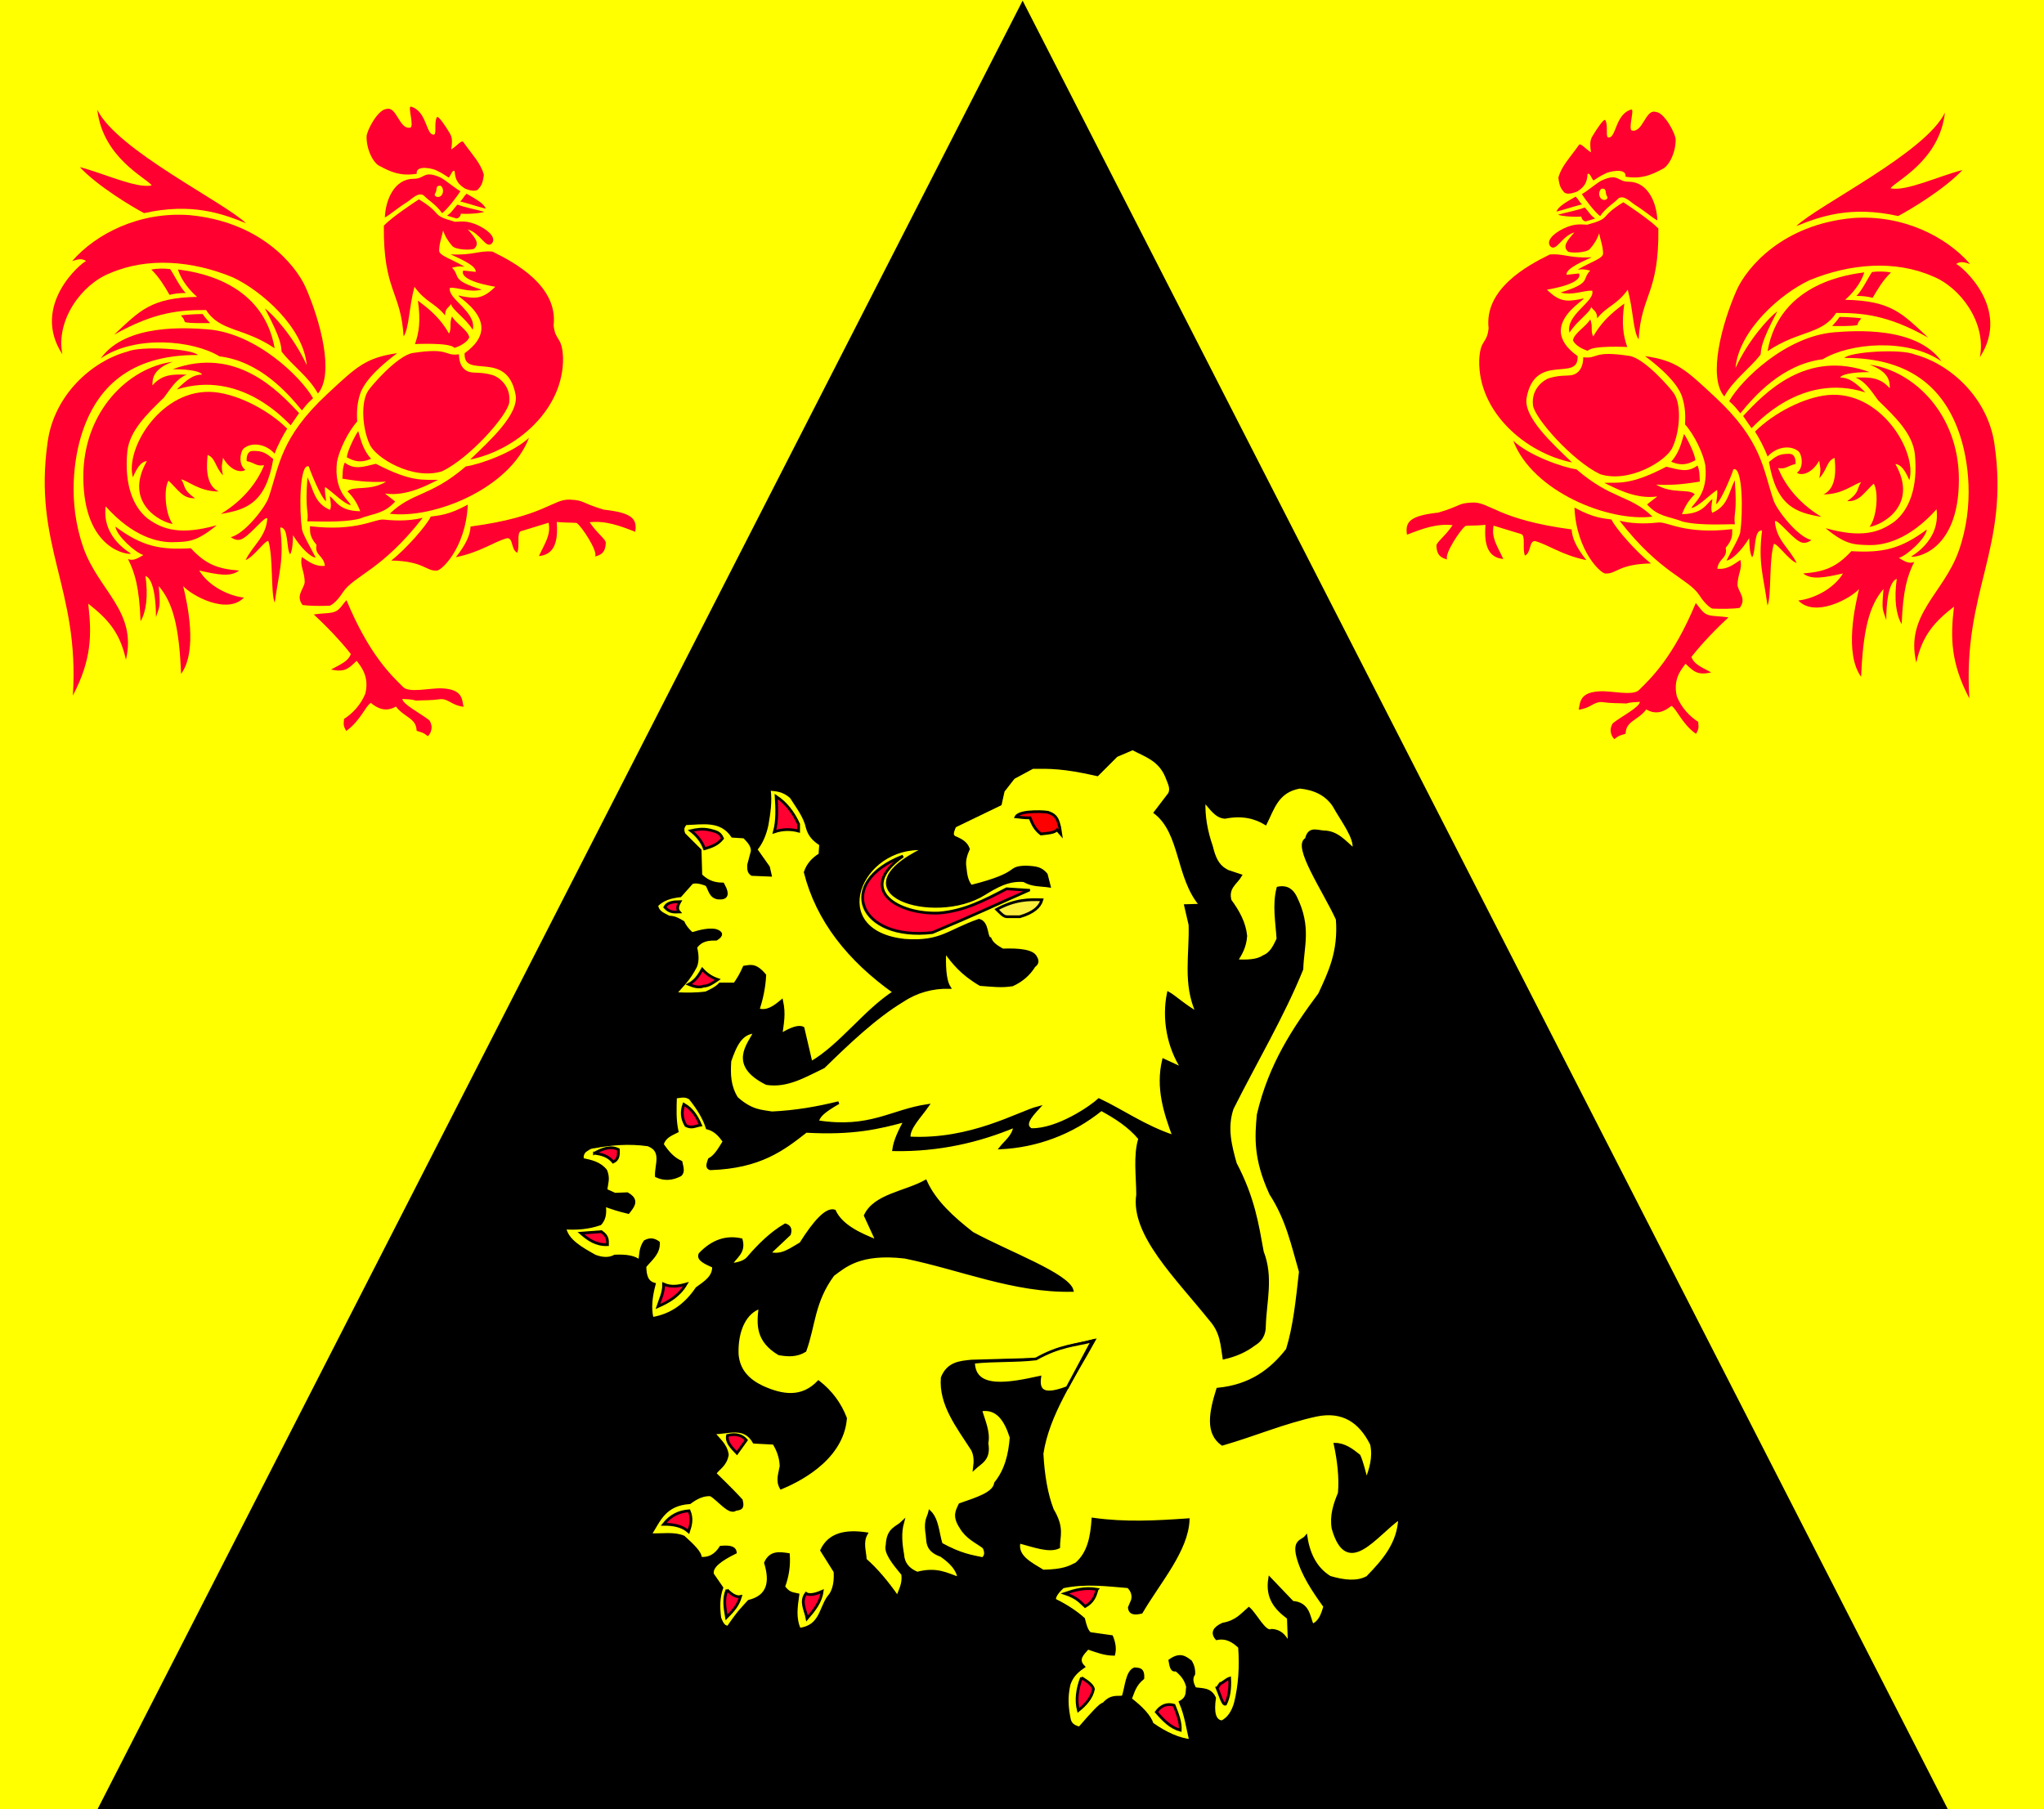
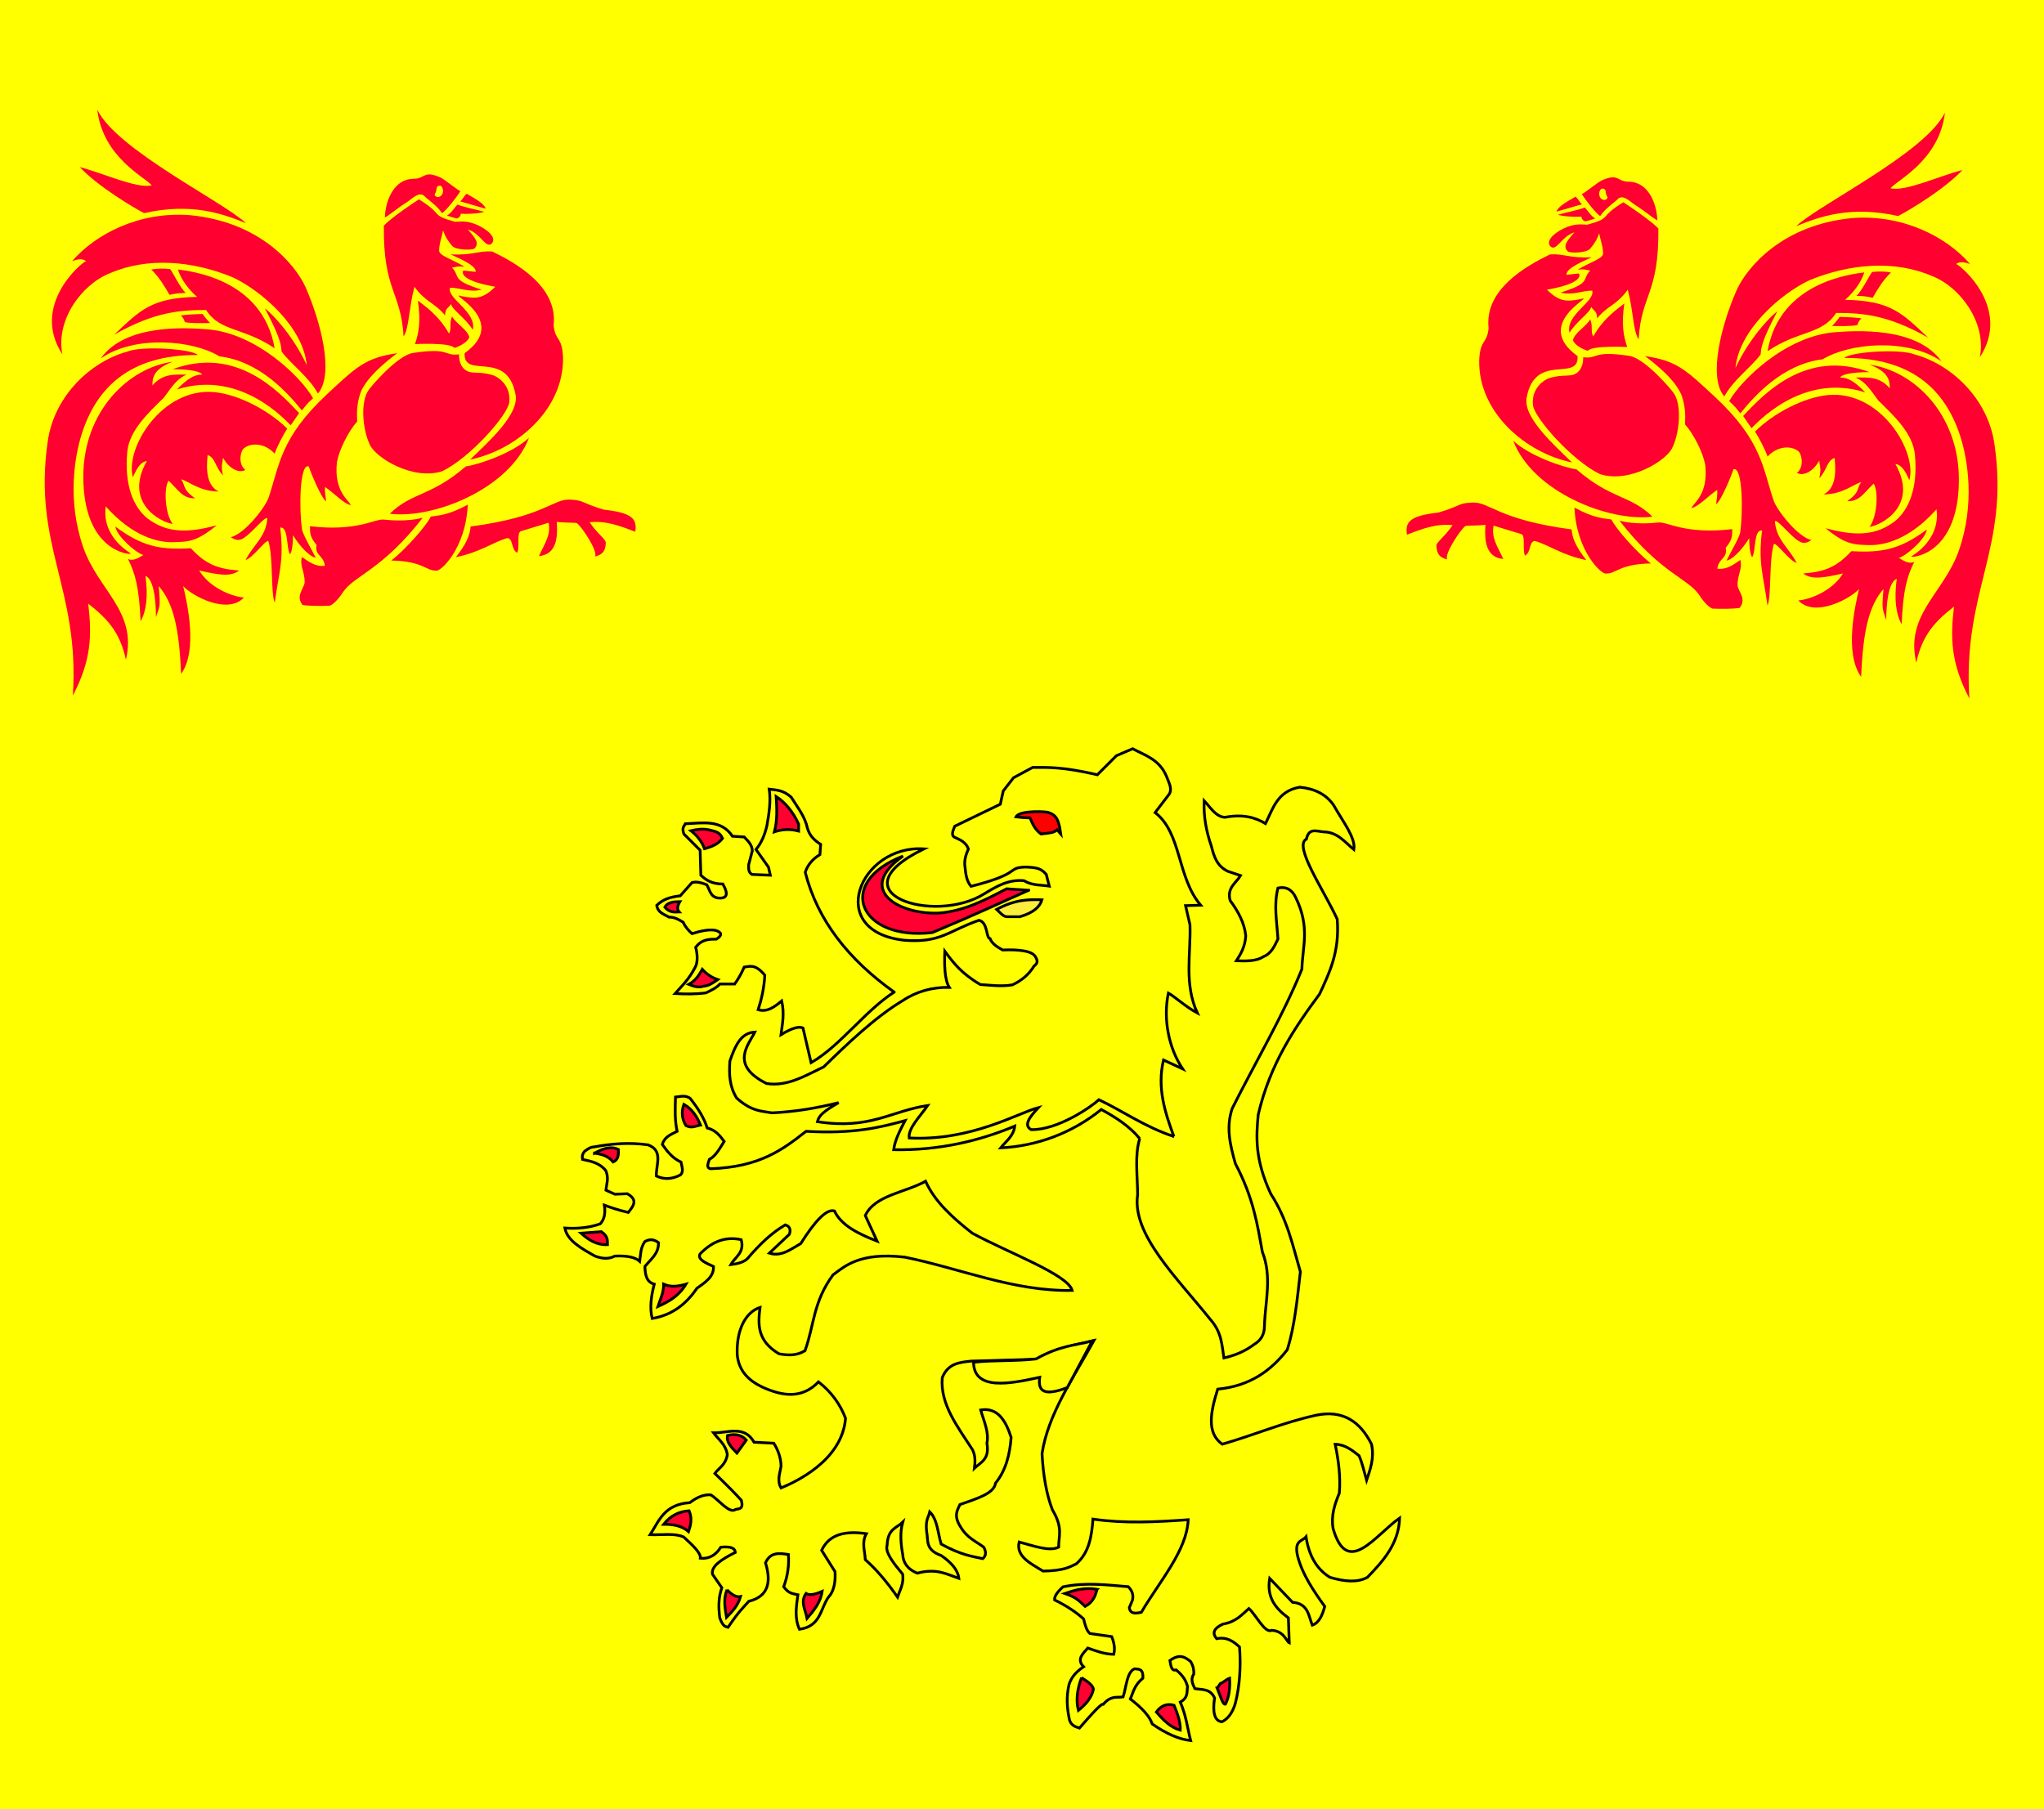
<svg xmlns="http://www.w3.org/2000/svg" xmlns:xlink="http://www.w3.org/1999/xlink" width="600.51" height="531.59">
  <rect width="100%" height="100%" fill="#333333" stroke="none" />
  <g transform="matrix(1.002 0 0 1.002 -.002 -.3)">
    <path style="fill:#ff0;stroke:none;stroke-width:1.004" d="M.002.299h599.51v530.59H.002z" />
-     <path d="M299.81 1.5h.1zm.03.094L29.16 530.884h541.4z" style="fill:#000;stroke:#000;stroke-width:1.004;stroke-miterlimit:4;stroke-dasharray:none" />
    <g id="a" style="fill:#ff0030">
      <path d="M114.84 243.31c-31.574-6.33-64.38-34.33-63.585-70.08.723-14.71 5.239-10.67 6.441-21.82-3.06-26.7 25.833-42.69 41.871-50.55 9.023-.945 13.713 2.78 28.703 1.86-10.21 4.62-17.54 8.33-17.22 12.03l8.49-.92s5.05 6.44-21.887 11.11c8.457 8.37 13.397 8.33 22.957 6.48 12.44-3.7-34.016 16.15-1.95 39.04.98 18.25-28.97-3.01-34.879 28.29-2.722 13.35 17.989 31.96 31.059 44.56z" transform="matrix(-.428 0 0 .428 187.018 30.921)" />
      <path d="M88.086 204.11c.985 8.69 26.784 37.96 45.924 47.22 20.08 6.48 45.92-9.26 49.74-18.52 5.18-11.22 6.02-29.26.96-36.65-1.68-2.83-20.05-24.24-30.62-25.85-25.78-3.94-21.04 2.31-31.56.93 0 5.55-1.92 9.72-5.75 11.57-3.82 1.85-8.6 0-17.692 2.78-2.87.92-12.348 6.64-11.002 18.52zM74.554 228.4c13.244 34.96 65.456 55.82 95.386 52.05-15.56-15.06-27.74-11.46-52.09-32.41-9.47-1.31-32.758-9.56-43.296-19.64zM100.26 95.485c-3.382-3.273.67-8.512 8.79-12.441 8.12-3.928 12.86-2.618 16.24-2.618 17.59-4.91 7.1-4.583 24.69-15.386 3.72 2.4 18.6 12.331 24.01 18.004.45 44.956-11.72 44.956-13.53 75.946-3.83-5.67-3.6-19.85-7.44-34.04-7.66 10.69-13.98 10.91-20.97 19.64 0-5.24-2.7-5.24-4.06-7.86-.9 4.15-9.92 9.61-14.88 17.68-2.93-12.33 17.82-21.39 15.56-28.81-6.09-.22-13.53 3.5-21.65 1.31 21.65-6.76 14.21-8.95 20.3-15.06-3.38-.65-4.06-1.15-8.6-.65 8.8-5.24 17.63-7.66 17.39-11.13 0-4.668-1.8-9.169-2.7-13.752-1.36 4.146-3.57 7.58-6.22 10.588-2.28 2.903-13.69 3.093-15.19 1.852-3.62-3.548-.92-6.984 4.49-13.094-8.79 2.619-12.17 13.095-16.23 9.821z" transform="matrix(-.428 0 0 .428 187.018 30.921)" />
-       <path d="M115.48 159.65c1.35 3.27 6.09 5.89 10.15 7.2 2.7-3.93 27.73-2.62 27.06-2.62-2.71-7.53-4.06-15.71-2.03-29.79-4.06 3.28-13.87 9.5-21.31 22.59-2.03-3.93 0-6.55-2.03-11.78-2.82 5.02-11.05 9.38-11.84 14.4zM116.5 274.23c1.35 30.34 18.94 46.27 21.64 45.18 6.88.32 9.02-6.55 30.78-6.88-9.92-7.64-24.58-24.44-27.06-30.12-5.07-.76-12.17-.87-25.36-8.18zM1.787 292.83c-1.477-9.01 2.318-13.03 21.58-15.17 16.303-4.9 12.868-6.32 23.015-6.86 11.972-.68 17.103 11.62 68.208 18.43.24 5.71 3.05 12.15 10.05 21.01-17.01-3.53-25.668-10.41-35.01-13.03-4.396-.32-2.585 7.66-6.983 9.96-2.028-4.37.678-14.04-2.704-14.8l-18.831-5.76c-1.587 8.53 2.383 13.6 6.642 22.85-10.45-.96-13.3-9.64-12.177-23.38-9.02.83-14.378.19-14.095 1.12-2.82 1.85-14.318 18.87-12.176 22.58-5.3-1.35-7.108-3.88-7.333-9.23-.451-2.29 6.104-6.74 11.064-14.27-10.887-1.19-20.553 2.34-31.25 6.55zM147.4 283.27c28.22 36.27 46.84 39.28 54.71 51.08 2.97 4.73 6.76 8.38 8.91 9.11 6.22.31 14.83.15 18.65-.46 4.79-6.18-.48-10.5-1.43-15.28-.16-7.72 3.51-11.27 1.91-17.59-4.46 2.93-8.93 6.79-15.78 6.01.95-7.4 7.17-6.94 5.74-14.35 5.58-6.48 4.18-9.99 4.5-12.77-32.37 3.84-44.46-5.21-50.5-4.55-4.5.45-15.59 1.56-26.71-1.2zM199.62 339.65c-15.53 37.3-30.5 51.33-38.96 59.67-4.23 4.12-19.02.37-26.62.8-14.08.69-13.5 7.45-14.64 12.6 8-.93 10.18-5.4 15.62-5.24 7.5 1.03 11.33.67 16.99 1 4.17-1.18 6.21-.76 9.31-1.15-.24 3.79-12.34 9.79-18.51 14.68-3.21 5.03-.56 9.42 1.02 10.86 3.4-2.68 4.01-2.44 7.71-3.68.15-8.77 8.38-9.04 14.18-16.63 7.18 4.19 12.88 1.03 17.19-2.47 3.61 1.94 7.11 12.27 16.84 19.19 2.62-4.18 1.51-5.56 1.53-8.21-5.65-3.6-11.48-9.55-14.65-17.5-2.75-11.79 2.99-18.29 5.99-22.34 5.86 5.73 8.47 7.93 17.56 5.98-7.67-4.09-11.78-5.87-13.59-10.61 3.37-4.39 12.37-15.06 25.4-27.09-6.22-1.03-12.14-.62-14.91-2.14-2.98-1.24-5.13-5.17-7.46-7.72zM104.21 71.423c1.1-3.413 6.6-6.5 13.11-10.241 2.26 2.198 2.48 3.741 4.39 5.284-6.06 1.544-11.44 3.414-17.5 4.957zM105.33 73.549c6.32-1.746 12.63-2.835 18.27-4.909 2.48 2.618 3.94 5.564 7.1 7.528-2.25.654-3.83 1.31-6.43 1.964-.67 0-2.7-.653-3.04-3.273-6.93.492-15.22-.654-15.9-1.31zM134.08 74.531c-3.27-2.399-9.92-10.911-12.51-15.058 3.61-1.964 9.24-6.875 13.19-9.167 12.18-5.675 10.82.765 18.94.655 12.74.109 19.05 13.641 19.62 26.518-4.29-2.402-7.22-5.457-15.56-10.804-3.04-1.964-7.44-6.875-11.16-4.255-2.82 3.055-8.68 6.438-12.52 12.111z" transform="matrix(-.428 0 0 .428 187.018 30.921)" />
-       <path d="M118.36 57.673c-4.06 1.636-7.11 1.964-8.8.654-2.03-2.292-3.38-3.928-4.06-10.149 2.14-7.966 7.67-13.313 14.21-22.588 1.35-1.091 4.4 3.055 8.12 5.237-1.02-6.928-.34-8.948 1.35-11.621 2.37-4.038 7.44-11.675 8.45-10.476 2.26 3.875-.22 12.331 2.37 11.949 5.13.164 4.51-16.04 15.39-19.151 2.6-.764-2.59 14.187.68 14.405 7.44 1.309 9.13-15.059 16.23-12.768 5.87.382 13.42 14.841 13.53 18.824.12 9.276-4.84 18.552-9.13 20.298-7.72 4.146-14.43 6.984-25.2 5.238.9-6.548-12.06-3.493-14.2-1.965-3.5 1.637-4.63 2.619-7.78 4.583-1.36-1.418-2.71-6.111-4.06-4.256-.34 5.893-2.37 8.839-7.1 11.786zM136.92 257.29c6.06 2.78 21.02 11.61 36.31 9.32-2.55 2.16-4.43 3.34-6.98 5.5 7.94 8.7 14.64 7.92 24.49 11.76 12.42 3.1 32.44 1.49 35.65 1.85-1.02-8.51 1.74-6.16-.06-30.23-4.34 8.84-4.66 17.76-15.49 22.34-.95-2.47-.56-4.61.18-9.37-4.15 2.78-5.93 10.14-20.9 10.3 2.04-4.98 4.06-8.97 8.8-13.62-4.33-4.18-15.09.15-26.52-6.65 12.71.73 22.04-.83 30.01-2.07-.32-4.32.04-7-1.63-11-6.83 5.18-12.64 2.84-21.33.82-24.94 13.01-32.63 10.64-42.53 11.05zM182.79 242.8c5.41-6.11 6.76-12.22 8.79-18.99 3.05 4.7 7.44 13.97 7.78 18.01-3.04 1.42-8.12 4.8-16.57.98z" transform="matrix(-.428 0 0 .428 187.018 30.921)" />
+       <path d="M115.48 159.65c1.35 3.27 6.09 5.89 10.15 7.2 2.7-3.93 27.73-2.62 27.06-2.62-2.71-7.53-4.06-15.71-2.03-29.79-4.06 3.28-13.87 9.5-21.31 22.59-2.03-3.93 0-6.55-2.03-11.78-2.82 5.02-11.05 9.38-11.84 14.4zM116.5 274.23c1.35 30.34 18.94 46.27 21.64 45.18 6.88.32 9.02-6.55 30.78-6.88-9.92-7.64-24.58-24.44-27.06-30.12-5.07-.76-12.17-.87-25.36-8.18zM1.787 292.83c-1.477-9.01 2.318-13.03 21.58-15.17 16.303-4.9 12.868-6.32 23.015-6.86 11.972-.68 17.103 11.62 68.208 18.43.24 5.71 3.05 12.15 10.05 21.01-17.01-3.53-25.668-10.41-35.01-13.03-4.396-.32-2.585 7.66-6.983 9.96-2.028-4.37.678-14.04-2.704-14.8l-18.831-5.76c-1.587 8.53 2.383 13.6 6.642 22.85-10.45-.96-13.3-9.64-12.177-23.38-9.02.83-14.378.19-14.095 1.12-2.82 1.85-14.318 18.87-12.176 22.58-5.3-1.35-7.108-3.88-7.333-9.23-.451-2.29 6.104-6.74 11.064-14.27-10.887-1.19-20.553 2.34-31.25 6.55zM147.4 283.27c28.22 36.27 46.84 39.28 54.71 51.08 2.97 4.73 6.76 8.38 8.91 9.11 6.22.31 14.83.15 18.65-.46 4.79-6.18-.48-10.5-1.43-15.28-.16-7.72 3.51-11.27 1.91-17.59-4.46 2.93-8.93 6.79-15.78 6.01.95-7.4 7.17-6.94 5.74-14.35 5.58-6.48 4.18-9.99 4.5-12.77-32.37 3.84-44.46-5.21-50.5-4.55-4.5.45-15.59 1.56-26.71-1.2zM199.62 339.65zM104.21 71.423c1.1-3.413 6.6-6.5 13.11-10.241 2.26 2.198 2.48 3.741 4.39 5.284-6.06 1.544-11.44 3.414-17.5 4.957zM105.33 73.549c6.32-1.746 12.63-2.835 18.27-4.909 2.48 2.618 3.94 5.564 7.1 7.528-2.25.654-3.83 1.31-6.43 1.964-.67 0-2.7-.653-3.04-3.273-6.93.492-15.22-.654-15.9-1.31zM134.08 74.531c-3.27-2.399-9.92-10.911-12.51-15.058 3.61-1.964 9.24-6.875 13.19-9.167 12.18-5.675 10.82.765 18.94.655 12.74.109 19.05 13.641 19.62 26.518-4.29-2.402-7.22-5.457-15.56-10.804-3.04-1.964-7.44-6.875-11.16-4.255-2.82 3.055-8.68 6.438-12.52 12.111z" transform="matrix(-.428 0 0 .428 187.018 30.921)" />
      <path d="M164.86 170.45c19.06 14.3 23.9 23.35 25.37 27.83 2.48 7.64 2.26 13.97 2.03 18.99 6.2 6.87 12.4 19.64 13.87 27.82 2.25 20.3-8.35 26.19-9.47 29.47 4.73-.88 11.5-8.3 17.59-12.44.45 3.27-.46 6.54-.68 9.82 3.27-2.08 10.6-19.86 11.84-23.9 6.54-2.51 6.54 30.66 4.73 42.23.45 2.62-6.54 14.4-9.47 20.3 3.83-.55 10.37-6.99 15.56-15.39 0 5.68.68 11.35 2.03 13.1 2.71-4.37.87-19.04 6.76-18.34-2.8 22.53.91 30.56 3.72 51.4 2.82-6.22.91-31.43 4.4-42.23 2.48-.22 10.37 11.35 15.56 13.09-4.96-10.15-13.98-15.71-14.88-28.48 1.35-2.07 10.14 9.6 16.23 13.42 3.61 2.41 6.54.88 8.8-.65-9.36-1.96-24.13-20.95-26.05-27.5-7.21-21.22-7.74-40.58-40.1-70.62-19.95-18.52-26.08-24.75-47.84-27.92zM219.15 198.09c-11.35-13.26-1.84-49.54 8.61-73.15 7.03-15.26 31.16-44.622 79.4-49.08 34.48-2.524 64.23 12.894 80.36 31.48-3.25-.93-6.32-2.28-9.56 0 3.17.96 38.15 30.36 16.26 63.89 4.67-23.34-13.15-47.94-32.53-55.55-25.57-11.14-56.37-8.68-84.18 2.78-19.55 9.11-48.32 34.1-50.71 60.18 9.08-19.59 22.96-34.63 28.7-38.89-12.05 22.62-10.94 26.07-11.48 29.63-7.43 9.71-18.37 16.99-24.87 28.71z" transform="matrix(-.428 0 0 .428 187.018 30.921)" />
      <path d="M268.42 81.416C283.56 66.91 357.07 31.107 370.3 3.638c-3.82 33.025-33.48 46.605-37.31 51.852 10.69 2.315 32.85-8.333 49.27-12.5-12.44 13.271-36.35 27.47-44 31.482-32.53-7.253-53.58.308-69.84 6.944zM248.81 167.07c8.33-48.04 58.5-52.77 66.2-53.98-2.23 7.86-8.88 15.2-13.11 18.79 31.89.58 39.36 9.61 56.92 25.93-28.22-16.05-45.94-16.9-63.06-16.94-9.56 14.97-25.43 11.69-46.95 26.2z" transform="matrix(-.428 0 0 .428 187.018 30.921)" />
      <path d="M320.45 112.83c-1.35 1.31-7.44 13.75-10.82 16.37 5.41 0 8.45.66 11.16 1.31 3.49-6 6.99-12 12.51-17.35-3.61-.76-8.57-.87-12.85-.33zM298.13 143.61c-1.69 2.62-3.39 4.25-5.08 6.22 4.4 0 13.22.29 17.25-.66.95-3.12 1.58-2.94 2.71-4.58-2.93-.44-8.23-.87-14.88-.98zM222.5 201.33c8.13-14.51 38.88-44.55 72.23-47.22 13.74-1.03 55.96-4.17 73.18 19.9-23.44-16.2-63.14-12.5-81.31-1.39-27.75 3.4-46.88 25.31-56.45 37.04-2.55-3.09-3.19-4.32-7.65-8.33z" transform="matrix(-.428 0 0 .428 187.018 30.921)" />
      <path d="m232.07 211.51 5.73 8.34c2.56-2.17 33.81-38.58 77.97-24.54-7.33-7.41-11.8-10.19-17.22-10.19.64-1.85 7.02-3.7 20.09-3.7-43.21-15.9-72.06 14.51-86.57 30.09z" transform="matrix(-.428 0 0 .428 187.018 30.921)" />
      <path d="M301.42 171.7c3.99-4.17 38.59-6.48 48.31-2.32 24.56 6.64 50.08 29.89 54.53 61.58 10.37 71.64-22 100.31-17.22 174.07-12.75-24.38-13.07-41.35-10.52-62.96-12.75 10.03-21.68 19.14-25.83 38.43-7.81-33.18 18.92-47.5 29.18-76.86 11.1-31.75 6.15-62.15.96-78.24-9.8-30.37-31.89-54.01-79.41-53.7z" transform="matrix(-.428 0 0 .428 187.018 30.921)" />
      <path d="M309.08 185.12c6.61 2.78 10.01 8.15 15.58 15.77 11.17 10.89 23.61 22.54 25.08 37.01 2.16 22.8-4.01 37.86-13.88 45.84-10.68 7.86-22.96 11.42-47.35 4.63 13.71 11.26 19.21 11.29 29.65 11.57 10.52.31 27.75-3.7 46.4-24.54 2.87 22.23-18.17 32.41-17.22 32.41.96.93 32.53-1.85 32.53-52.78 0-44.75-30.93-74.69-61.23-78.7 13.24 4.78 14.03 11.42 13.88 16.2-7.18-8.33-15.31-7.41-23.44-7.41z" transform="matrix(-.428 0 0 .428 187.018 30.921)" />
      <path d="M240.2 222.16c12.75-12.65 33.34-23.35 49.74-25 36.09-3.54 61.55 38.58 55.97 58.33-2.87-6.79-5.74-10.8-9.57-11.11 16.42 28.86-10.04 42.13-17.7 43.06 5.11-6.48 6.38-24.07 2.87-29.63-6.69 6.17-9.56 12.35-18.17 12.04 8.93-6.18 6.37-8.64 9.56-12.97-4.78.93-12.43 8.34-25.83 8.34 10.21-4.63 7.98-20.37 7.66-25-5.42 1.85-5.1 8.33-10.53 13.89 1.6-6.79.32-8.03 0-12.04-5.1 8.95-12.11 10.49-15.3 8.33 5.1-3.7 3.43-12.88.95-14.81-5.81-4.55-15.3-2.78-21.04 3.7-1.92-5.4-5.74-12.65-8.61-17.13zM273.2 319.39c14.19-1.09 22.64-4.02 33.01-15.28 21.04 1.23 33.48-1.24 51.66-14.82-.64 6.17-13.72 17.9-19.14 19.45 3.51 2.16 7.02 4.32 10.53 2.77-4.79 9.57-7.66 19.14-8.61 42.6-3.83-6.48-5.27-17.13-3.35-31.02-7.66 2.78-7.18 28.24-7.18 28.24-2.55-8.02-3.19-5.86-1.91-21.3-9.88 11.42-14.03 28.4-15.31 60.19-11.64-16.05-4.14-48.77-1.43-60.19-5.74 6.49-30.14 19.91-41.62 7.87 9.57-.92 23.92-7.4 30.62-18.52-12.6 2.78-21.37 4.64-27.27.01z" transform="matrix(-.428 0 0 .428 187.018 30.921)" />
-       <path d="M249.76 243c5.11 30.24 18.34 34.66 35.88 37.6-17.56-10.68-25.9-24.15-29.66-33.44 5.1 1.08 6.38-1.54 11.96-2.78.32-3.39-.8-6.79-3.83-6.94-7.65-.31-10.04 2.16-14.35 5.56z" transform="matrix(-.428 0 0 .428 187.018 30.921)" />
      <path d="M135.1 55.708c-2.14 1.365-2.14 5.234-.34 6.875 2.15 1.96 5.41.219 4.06-1.637-1.58-2.291.22-5.565-3.72-5.238z" style="fill:#ff0" transform="matrix(-.428 0 0 .428 187.018 30.921)" />
    </g>
    <use transform="matrix(-1 0 0 1 598.794 .855)" xlink:href="#a" width="100%" height="100%" />
    <g style="stroke:#000;stroke-width:.81">
      <g style="fill:#ff0">
        <path d="M344.19 333.59c-2.6-7.04-4.98-14.25-3.04-22.43l5.6 2.59c-4.2-6.32-5.73-14.75-4.18-22.22 1.72.93 5.17 4.1 8.49 5.84-3.94-8.63-1.86-17.25-2.15-25.88l-1.3-5.6 4.44-.13c-6.98-8.21-5.56-21.16-13.36-27.16l4.18-5.48c.91-1.73-.26-3.45-.86-5.18-2.11-4.97-6.29-6.12-9.91-8.06l-4.75 2.03-5.6 5.6c-10.12-2.34-14.36-2.17-18.97-2.15l-5.6 3.02-3.02 3.88-.86 3.88-13.36 6.46c-.5 1.37-1.4 2.87.43 3.45 1.49.68 2.93 1.42 3.57 3.22-.82 1.8-1.31 3.61-.98 5.41.21 1.94.4 3.89 1.74 5.55 15.28-3.85 10.2-5.47 16.04-5.66 3.33.14 4.54.42 6.03 2.16l.88 3.43c-2.48-.38-4.97-.12-7.45-1.6-4.62-.4-8.15 1.75-11.64 3.88-14.6 9.14-44.33-.21-17.66-13.2-18.82-1.27-29.25 24.26-5.67 26.81 10.65.79 12.68-2.68 21.83-5.87 2.68.68 1.98 5.19 3.22 5.37.65 1.67 2.25 2.49 3.7 3.35 4.9-.19 8.8.26 9.67 2.08.84 1.35.33 2.04-.43 2.59-1.51 2.47-3.65 4.3-6.37 5.55-3.14.55-6.29.12-9.43-.1-5.57-3.25-8.01-6.51-10.4-9.76-.15 3.77-.1 8.4 1.32 10.6-4.96-.09-9.54 1.15-13.69 3.9-8.14 4.91-16.16 12.61-23.15 19.43-5.38 2.54-10.59 5.82-16.74 4.87-10.97-5.5-5.21-11.4-3.44-15.09-4.04.22-5.69 3.82-7.31 8.47-.26 3.94-.18 7.34 1.98 10.88 4.49 4.02 7.46 3.8 10.35 4.34 6.97-.32 13.39-1.46 19.55-2.99-4.4 2.52-5.83 3.86-6.22 5.58 15.49 2.4 21.56-3.15 32.33-4.75-2.24 3.24-5.78 6.66-5.42 9.52 18.12.98 32.14-7.44 37.9-8.91-2.37 2.57-4.56 5.1-2.15 6.47 7.85.17 17.76-6.78 19.88-8.77 6.56 3.05 13.43 7.98 21.98 10.78z" />
        <path d="M262.18 291.24c-13.37-9.52-22.49-21.03-26.08-35.14.72-2.16 2.15-3.88 4.31-5.18l.21-3.01c-1.76-1.11-3.25-2.5-3.88-4.75-.73-3.44-2.93-6.15-4.74-9.05-2.38-2.22-4.65-2.13-6.46-2.37.52 3.52-.04 7.04-.65 10.56-.65 2.94-1.72 5.32-3.23 7.11l3.66 5.18.54 2.37-5.39-.22c-1.13-.73-.94-1.79-.97-2.8l1.08-4.09c-.01-1.76-1.25-2.9-2.37-4.1l-3.45-.22c-3.39-5.04-8.76-3.83-13.79-3.66-.4.75-1.12 1.18-.43 3.02l4.74 4.74.21 7.33c1.49 1.42 3.28 2.59 6.47 2.59 1.96 3.5.82 4.31-1.51 4.09-2.2-.4-2.34-2.44-3.23-3.88-2.31-.91-3.43-.87-4.31-.64l-3.45 3.88c-3.01.36-5.04 1-6.9 2.8.34 2.21 2.15 2.57 3.56 3.45 1.58-.03 2.9.69 4.2 1.51.53 1.24 1.49 2.38 2.59 3.34 2.53-.8 4.93-1.32 6.89-.97 1.85.59 2.1 1.42.22 2.59-3.87-.14-4.97 1.1-6.04 2.37.58 2.3.58 4.17 0 5.6-2.01 3.92-4.02 5.69-6.03 7.98 3.14.17 6.2.19 9.05-.21 1.45-.71 2.93-1.34 4.1-2.59h4.31c.93-1.28 1.87-2.83 2.8-4.96 1.7-.21 3.23-1 6.03 2.37-.17 3.54-.9 6.89-1.94 10.13 2.67.79 4.8-.83 6.9-2.58.86 3.93.21 6.49-.21 9.91 3.16-1.94 5.31-2.58 6.46-1.94l2.37 10.14c8.54-4.9 15.83-15.24 24.36-20.7z" />
        <path d="M334.18 334.21c-3.07-3.72-7.08-6.25-11.28-8.54-8.71 7.06-19.09 10.75-29.5 11.26 1.43-1.83 3.82-3.44 4.13-6.38-10.43 4.36-22.2 7.16-35.5 6.92.38-2.84 1.85-5.69 3.35-8.53-7.44 2.01-15.12 3.93-29.04 3.13-6.72 5.26-13.47 10.49-28.04 10.98-1.29-.32-.67-1.6-.31-2.74 1.84-.97 3.05-3.2 4.34-5.28-1.26-1.71-2.58-3.36-4.97-3.94-.9-2.91-2.72-5.83-5.05-8.74-1.56-.96-2.69-.47-4.25-.32-.09 3.35-.26 6.7.48 10.04-2.04 1.01-3.72 1.7-4.35 3.84 1.43 2.02 2.92 4.01 5.48 5.18.3 1.41.86 2.93-.21 3.79-2.34 1.21-4.68 1.4-7.01.3-.16-3.28 2.15-7.43-2.44-9.14-5.61-.78-10.81-.33-15.85.61-1.11.02-1.89.69-2.72 1.26-.7.8-.8 1.6-.63 2.4 2.56.53 5.11 1.09 6.83 3.31.93 2.38.22 3.61.03 5.71l2.63 1.19 3.61-.15c3.31 1.83 1.75 3.66.31 5.49-3.05-.72-5.1-1.43-7.01-2.14.42 2.83-.22 4.38-1.22 5.49-3.46 1.21-6.91 1.44-10.37 1.22.7 3.68 4.78 5.95 8.84 8.23 2.57.96 4.37.76 5.79 0 3.39-.17 5.95.26 7.32 1.53.28-1.94.17-3.87 1.52-5.8 1.66-.92 2.88-.49 3.97.31.17 3.19-2.27 4.89-3.97 7.01.09 2.35.39 4.53 2.75 5.18-.96 3.61-1.37 7.03-.61 10.06 5.75-.95 9.94-4.15 13.1-8.84 2.36-1.72 5.01-3.29 4.88-6.4-2.28-1.04-4.75-2.06-3.96-3.66 3.74-3.92 7.76-5.15 12.08-4.2 1.06 3.83-1.8 5.03-3.05 7.32 2.16-.27 3.98-.77 4.99-1.9 3.3-3.85 6.82-7.33 10.97-9.76 1.23.37 1.72 1.23 1.22 2.75l-5.88 5.54c3.56 1.09 6.21-1.12 9.21-2.82 4.07-6.45 7.54-10.29 9.88-9.56 1.92 4.16 6.88 6.68 12.5 8.85l-3.46-7.5c2.75-5.97 11.75-6.74 17.68-10.06 2.66 5.95 7.92 10.72 13.71 15.24 10.39 5.66 28.05 12.13 29.26 16.77-17.12.35-32.72-6.44-49.07-9.75-13.3-1.55-17.7 2.77-21.03 5.18-5.86 7.94-5.53 14.84-8.23 22.26-2.54 1.54-5.08 1.35-7.62.91-6.45-3.86-6.19-8.61-5.56-13.61-4.24 1.36-6.94 6.57-6.7 13.72.38 4.81 3.28 7.7 7.39 9.65 5.96 2.7 11.64 3.49 16.45-1.53 3.65 2.85 6.3 6.4 7.93 10.67-1 12.64-15.16 18.86-18.9 20.43-1.27-2.13-.34-4.27 0-6.4-.08-2.55-.91-4.73-2.13-6.71l-5.79-.3c-2.87-5.08-7.71-2.67-11.89-2.75 1.46 2 3.62 3.4 4.05 6.42-.52 3-2.37 3.77-3.66 5.49 4.23 4.1 6.4 6.35 7.77 7.87.72 2.74-.74 2.42-1.67 2.68-1.87 1.4-4.88-2.84-7.32-4.27-2.04-.16-4.08.73-6.13 2.29-7.53.5-9.01 5.36-11.63 9.4 3.54.11 7.11-.53 9.84.67 2.59 2.36 5.1 4.7 4.88 6.22 2.6.27 4.55-.91 6-3.23 3.26-.32 4.16.42 4.27 1.53-4.07 2.02-7.2 4.09-6.7 6.4l2.74 3.96c-1.06 2.95-.98 5.9-.61 8.84 1.01 2.72 1.7 2.51 2.44 2.75 3.3-4.87 4.4-5.71 6.09-7.62 5.71-1.41 6.63-5.58 4.88-11.28 1.48-3.28 4.11-2.81 6.71-2.44.24 3.15-.2 6.31-1.38 9.47 1.42 1.85 2.17 1.93 4.17 2.34-.5 3.58-1.02 6.82.45 10.12 6.29-.85 6.09-6.03 8.53-9.45 1.87-1.98 2.05-5.19 1.9-7.46l-3.92-6.24c2.27-4.86 7.11-5.76 13.11-4.88-1.45 2.54-.42 5.08-.31 7.62 3.3 2.9 6.44 6.64 9.45 10.98.7-2.1 1.88-3.82 1.52-6.71-2.7-3.24-5.25-6.43-4.57-8.54.21-4.87 2.79-4.98 4.57-6.71-.87 3.15-.55 6.31 0 9.46.14 2.54 1.55 4.38 4.27 5.48 5.69-1.52 8.69.32 12.19 1.53-.29-2.56-2.3-4.73-5.18-6.71-4.83-1.7-3.71-4.51-4.27-7.01-.38-3.54.53-4.06.92-5.79 2.27 2.22 2.35 6.2 3.35 9.45 5.85 3.2 8.83 3.54 12.19 4.27 1.01-.82 1.03-1.97.31-3.36-2.32-1.71-4.91-2.76-6.71-5.79-2.26-3.42-1.08-4.95-.3-6.71 4.87-1.72 10.01-3.18 10.45-6.29 3.06-3.77 4.2-8.45 4.57-13.42-1.66-5.19-4.12-8.84-8.93-8.03.92 3.25 2.51 6.5 1.83 9.75.85 4.72-1.8 5.58-3.66 7.32.26-1.94.28-3.83-.61-5.49-4.32-6.7-9.47-13.23-8.83-21.04 1.71-4.27 5.14-4.52 8.53-4.87l19.18-.54c6.02-3.55 11.28-4.07 16.77-5.49-6.03 10.93-13.5 21.69-15.22 33.16.33 6.3 1.27 11.89 3.04 16.47 3.22 5.39 1.79 7.69 1.83 10.97-2.83 1.34-7.39-.42-11.58-1.52-.98 4.21 3.29 6.26 7.01 8.53 6.18-.12 7.73-1.17 9.75-2.13 3.77-3.3 4.52-8.11 4.88-13.11 9.45 1.34 18.47.84 27.92.18-.36 9.04-8.42 18.09-13.72 27.13-1.87.46-3.37.43-3.53-1.39l.91-2.14c.4-1.64-.18-2.89-1.22-3.96-6.24-.5-12.38-1.37-19.18.05-1.33 1.28-2.52 2.55-2.44 3.82 3.79 1.86 6.45 3.72 8.52 5.58.41 1.72.85 3.39 1.83 4.27l6.4.91c.7 1.73 1.05 3.46.61 5.19-2.74-.02-5.16-.98-7.62-1.83-1.41 1.67-3.39 3.26-1.22 5.48-2.85 1.91-3.69 3.57-4.27 5.19-.85 3.76-.57 6.85 0 9.75.27 2.14 1.65 2.61 3.05 3.05 3.41-3.94 6.44-7.32 7.01-7.01 2.37-2.68 3.95-1.82 5.79-2.13.97-2.99 1.1-7.31 3.35-8.24 1.2.15 2.62-.15 2.44 2.75-2.47 2.03-2.8 4.06-3.66 6.1 3.33 2.57 5.66 5.03 6.4 7.31 4.2 2.95 7.94 4.52 11.28 4.88-.98-3.75-1.3-7.27-3.05-11.28 2.4-1.31 1.88-2.99 2.14-4.57-.45-1.44-.94-2.88-3.36-4.88-1.39.45-1.54-1.26-1.82-2.74 2.97-2.16 4.52-.91 6.09.3.8 1.38.98 2.56.92 3.66-.99 1.42-.4 2.84.3 4.27 2.11.38 4.49-.06 5.79 2.74-.59 4.04-.14 6.71 2.14 7.01 1.91-.93 3.19-2.82 3.96-5.48 1.3-5.19 1.64-10.7 1.22-16.47-1.8-1.68-3.77-3.03-6.71-2.44-1.48-1.72-.71-3.12 1.83-4.27 3.99-.69 5.53-2.79 7.62-4.57 1.93 1.63 4.72 7.42 6.65 6.39 3.66.15 4.4 3.34 5.19 3.66l-.26-7.31c-3.58-2.65-6.44-5.8-5.48-11.58l6.7 7.01c4.63.37 4.68 3.91 5.79 6.71 2.12-.75 2.96-3.04 3.66-5.49-3.36-4.67-6.54-9.4-7.92-14.63-1.19-4.82 1.27-4.38 2.43-5.8.87 5.74 3.28 9.61 7.01 11.89 4.15 1.22 7.98 1.65 10.98 0 4.76-4.88 9.2-9.95 9.45-17.38-7.1 4.96-15.35 17.58-19.51 3.05-.65-3.81.49-7.11 1.83-10.36.39-4.62-.18-9.43-1.22-14.33 2.7.03 4.88 1.62 7.01 3.35.96 2.18 1.5 4.79 2.2 7.23 1.09-3.27 2.32-6.48 1.46-10.58-3.36-6.77-8.49-10.1-16.16-8.54-9.77 2.14-17.71 5.65-27.61 8.52-4.67-3.3-3.44-9.45-1.34-16.14 9.58-.93 15.7-5.51 20.42-11.59 2.12-6.83 2.85-14.29 3.82-22.85-2.24-7.63-3.75-15.25-8.7-22.88-4.75-10.33-4.24-16.78-3.66-23.18 3.48-14.84 10.55-25.33 17.99-35.36 2.88-6.26 5.93-12.35 5.18-21.96-3.79-8.33-12.93-21.55-9.04-23.49.73-3.42 2.98-2.27 5.08-2.12 3.99.05 6.19 2.98 8.84 5.19.57-3.47-3.2-8.14-5.92-12.99-2.24-3.3-5.68-4.88-9.93-5.31-6.59 1.14-7.86 6.26-10.06 10.67-3.08-1.86-6.8-2.82-11.89-1.83-2.67-.14-4.23-2.86-6.1-4.87-.22 4.62.64 9.07 2.14 13.41.74 2.93 1.6 5.8 4.87 7.32l3.66 1.22c-1.31 2.24-4.06 3.52-3.05 7.32 2.37 3.21 4.21 6.58 4.58 10.36-.19 3.17-1.44 5.28-2.75 7.32 3.05.1 6.01.1 7.93-1.22 2.39-.95 3.25-3.13 4.26-5.18-.3-4.98-1.29-9.96 0-14.94 2.7-.54 4.21.7 5.19 2.74 4.3 8.75 2 14.4 1.83 21.04-5.5 13.62-13.6 27.24-20.43 40.86-1.93 5.76-.52 10.96.92 16.16 5.35 10.18 6.46 17.95 7.92 25.91 2.9 7.44.83 14.47.61 21.65.04 2.58-1.08 4.34-3.05 5.49-2.5 1.91-5.47 3.2-8.83 3.96-.61-3.76-.62-7.52-3.97-11.28-9.92-12.39-23.07-25.01-21.33-36.59-.02-5.56-.93-11.42.61-16.46z" />
        <path d="M285.45 399.79c.1 8.5 10.93 6.27 19.4 4.42-.63 4.36 1.6 5.49 8.08 3.02l7.33-13.69c-4.93 1.31-9.42 1.31-16.49 5.28-6.1.7-11.93.3-18.32.97z" />
      </g>
      <g style="fill:#ff0030">
        <path d="m301.62 261.38-6.47-.43c-6.32 3.29-12.41 6.53-19.83 7.11-11.76.52-24.56-6.84-10.56-16.71-20.16 7.85-12.73 24.93 8.62 22.43 13.81-5.79 18.83-8.27 28.24-12.4zM227.05 244.24c2.37-.8 4.74-.86 7.11-.22v-2.04c-1.62-3.56-3.81-6.26-6.58-8.09.22 3.55.38 7.08-.53 10.35zM211.85 246.18c-1.57 1.96-3.43 2.46-5.28 3.02-.75-2.05-2.09-3.81-3.99-5.28 1.64-.37 3.3-.69 5.5-.22 1.38.45 2.93.41 3.77 2.48zM199.35 264.72c-.67 1.13-.97 2.18-.21 3.02-1.41.04-2.81.23-4.21-1.4.76-1.43 2.53-1.61 4.42-1.62zM205.92 284.56c1.13 1.26 2.54 2.33 4.53 3.01-1.32.9-2.61 1.88-4.2 1.94-1.27.5-2.76.11-4.31-.53 2.06-1.11 3.04-2.76 3.98-4.42zM200.52 324.15c-.74 2.08-.67 4.16.61 6.25 1.74.88 2.9.06 4.27-.16-1.02-2.33-2.25-4.56-4.88-6.09zM174.31 338.48c2.34-1.26 4.67-2.22 7.01-1.07.05 1.5.02 2.96-1.52 3.66-1.57-1.9-3.52-2.29-5.49-2.59zM170.35 361.95c2.14 1.87 4.43 3.49 7.77 3.36.01-1.27.13-2.54-1.83-3.81zM194.58 376.89c.06 2.5-1 4.43-1.68 6.56 3.21-1.41 6.23-3.14 8.23-6.56-2.18.63-4.37.98-6.55 0zM213.32 421.26c-.45 2 1.24 3.57 2.75 5.18l2.74-3.81c-1.23-1.45-3.03-1.96-5.49-1.37zM202.05 443.36c-2.87.18-5.41 1.35-7.47 3.96 3-.04 5.53.55 7.31 2.14.62-1.89 1.14-3.81.16-6.1zM213.17 466.53c-1.13 2.7-.59 5.39-.15 8.08 1.61-1.67 3.29-3.24 4.11-6.1-1.32.27-2.64-.63-3.96-1.98zM236.34 467.6c.82.54 2.27.47 4.72-.61-.43 3.16-2.39 5.56-4.42 7.93-.44-2.44-2.08-4.88-.3-7.32zM321.68 466.38c-3.67-.63-6.58.25-9.45 1.22 3.73 1.27 4.51 2.54 5.94 3.81 2.51-1.41 2.99-3.22 3.51-5.03zM317.11 492.3c-1.27 3.39-1.68 6.61-.92 9.6 2.15-1.74 3.89-3.7 4.42-6.25-.2-1.12-1.69-2.24-3.5-3.35zM339.05 502.36c1.34-1.84 3.04-2.58 5.19-1.98 1.06 2.59 1.96 5.12 1.82 7.31-2.84-.76-4.97-2.96-7.01-5.33zM356.88 495.35l.96-1.36c.54 0 1.71-1.24 2.7-1.54.16 2.92-.16 5.51-1.22 7.62-.81.29-1.62-2.79-2.44-4.72z" />
      </g>
      <path d="M297.91 249.78c1.05-2.08 9.67-1.52 9.6-1.22 2.54.84 2.73 2.61 3.2 4.27l.3 1.98-1.06-1.22c-.92.87-2.17.89-3.36 1.07l-1.37.15c-1.68-1.22-2.51-2.93-3.2-4.72-1.8 0-2.84-.18-4.11-.31z" style="fill:red" transform="translate(0 -9.94)" />
      <path d="M305.5 274.12c-3.79-.13-7.79-.15-13.26 2.81.97.89 2 2.3 3.23 2.15h3.56c4.03-1.18 5.88-2.91 6.47-4.96z" style="fill:#fcef3c" transform="translate(0 -9.94)" />
    </g>
  </g>
</svg>